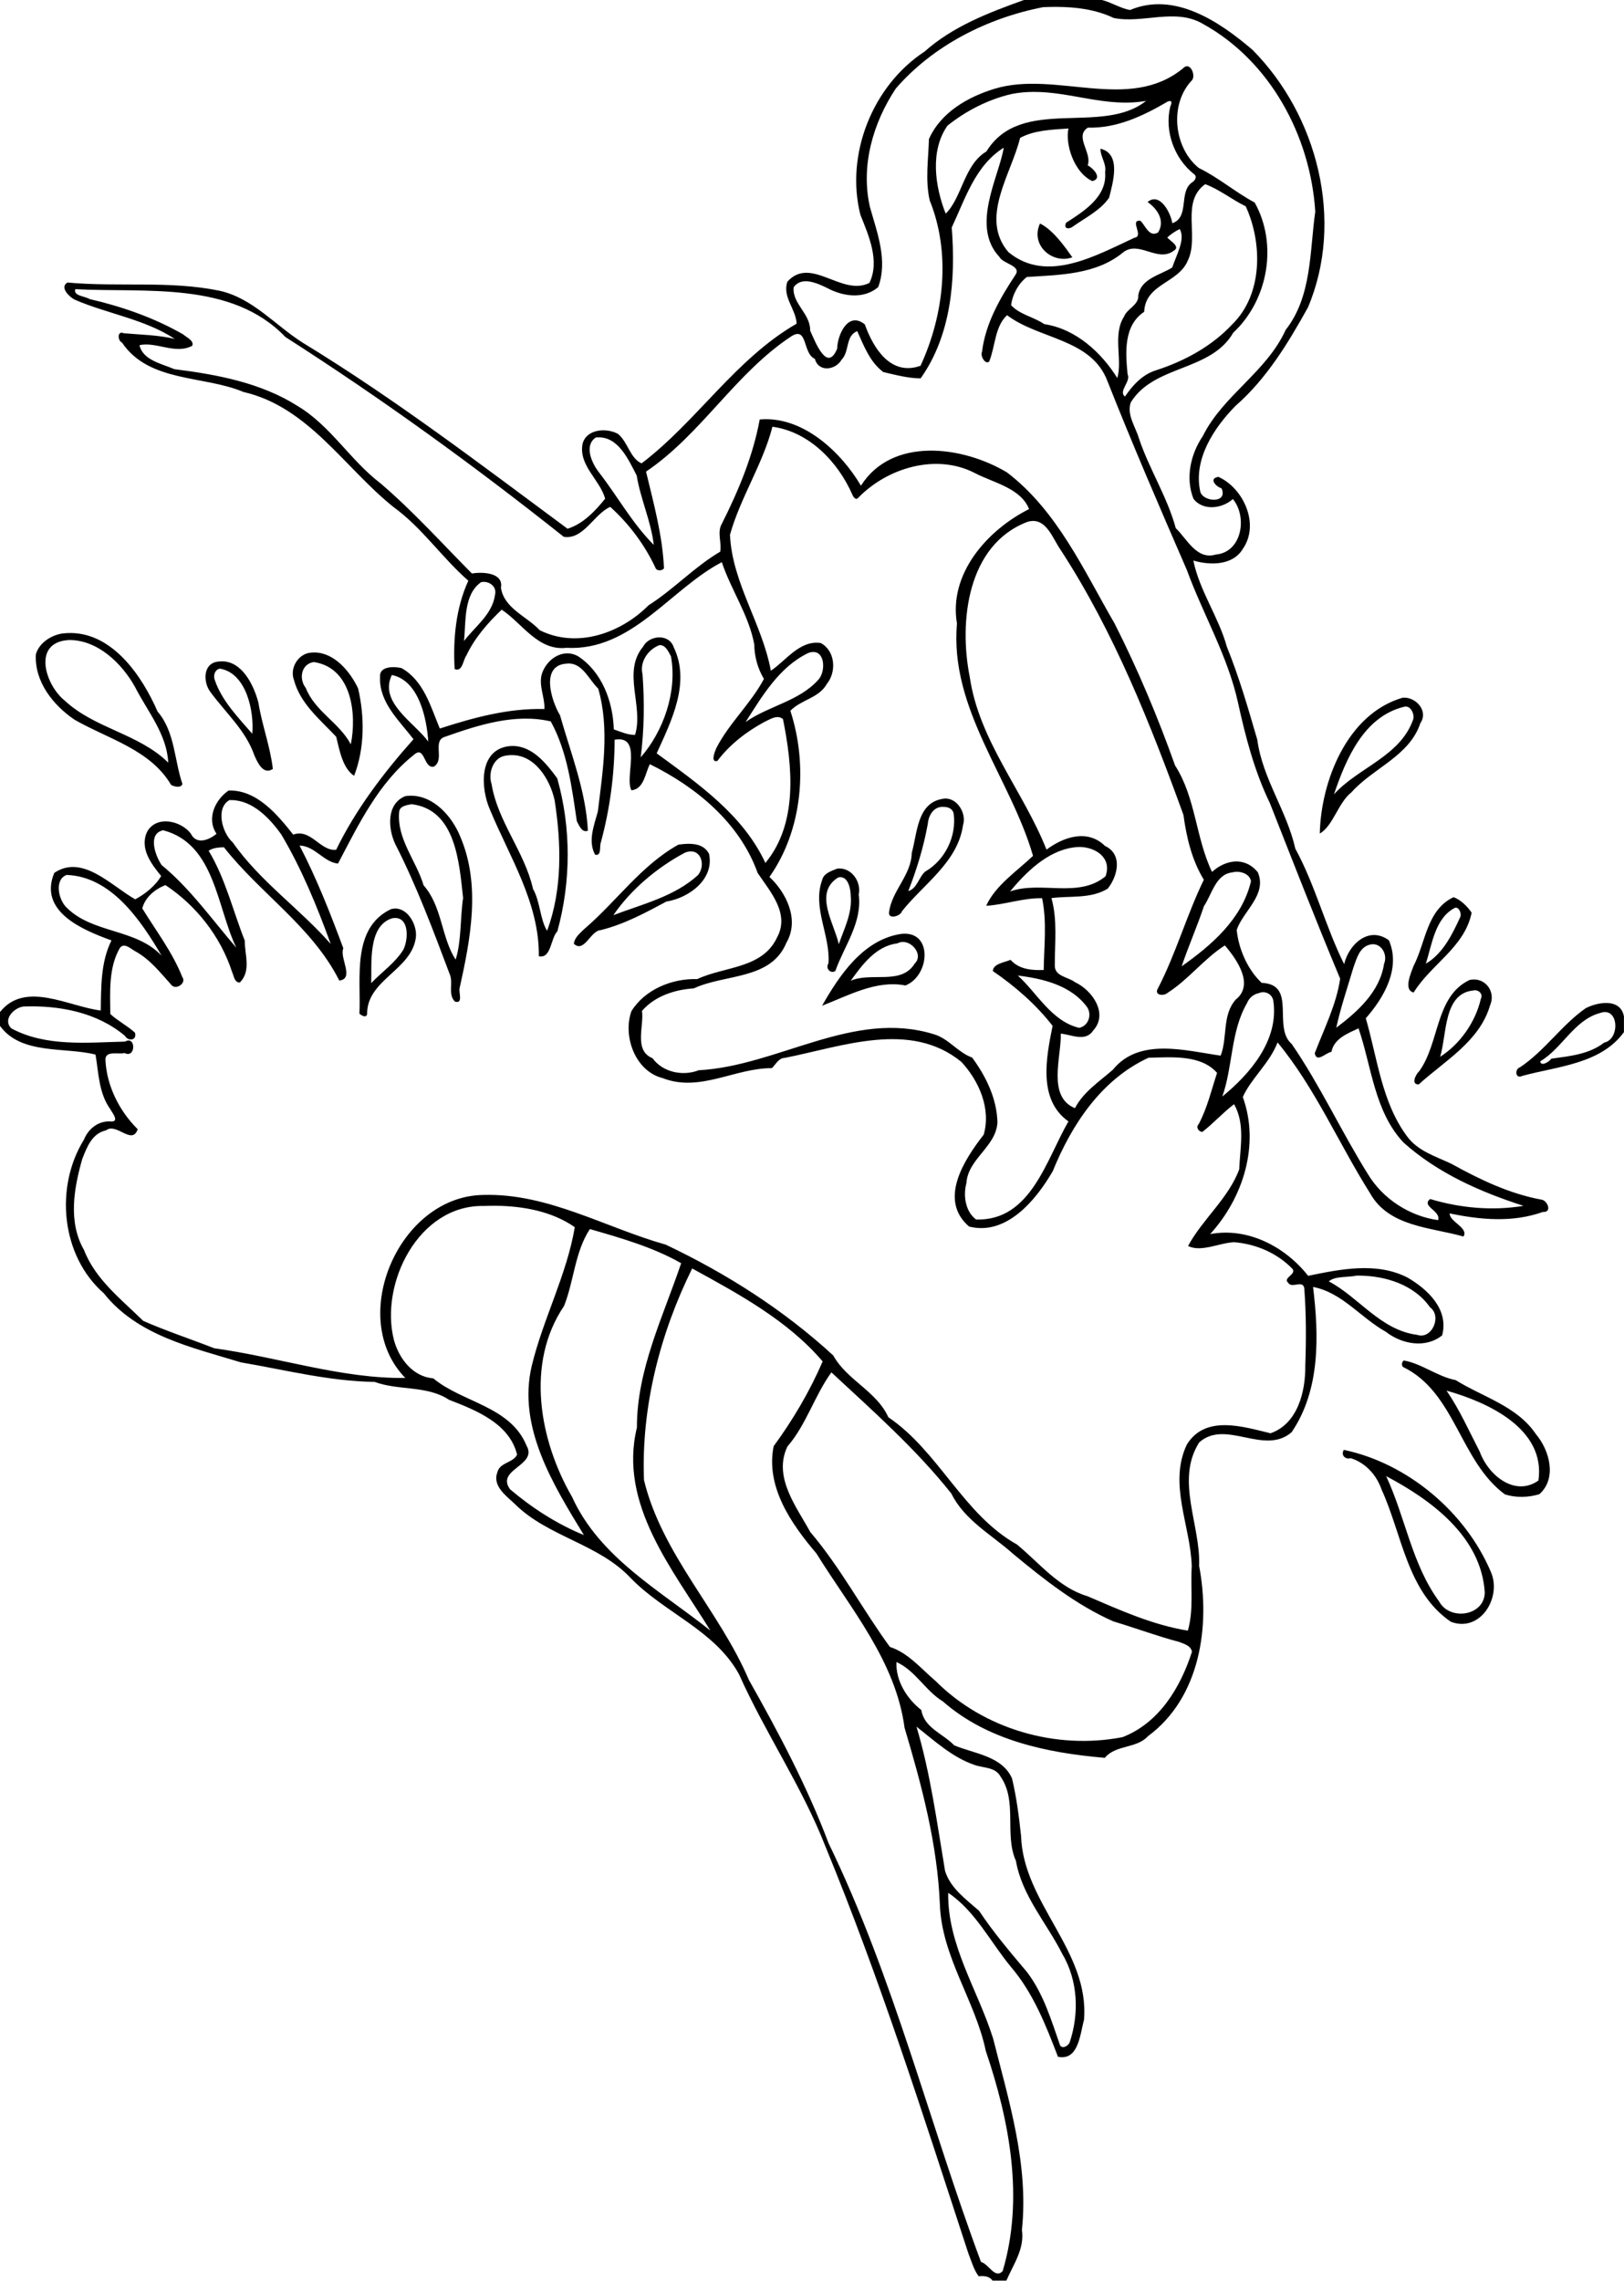
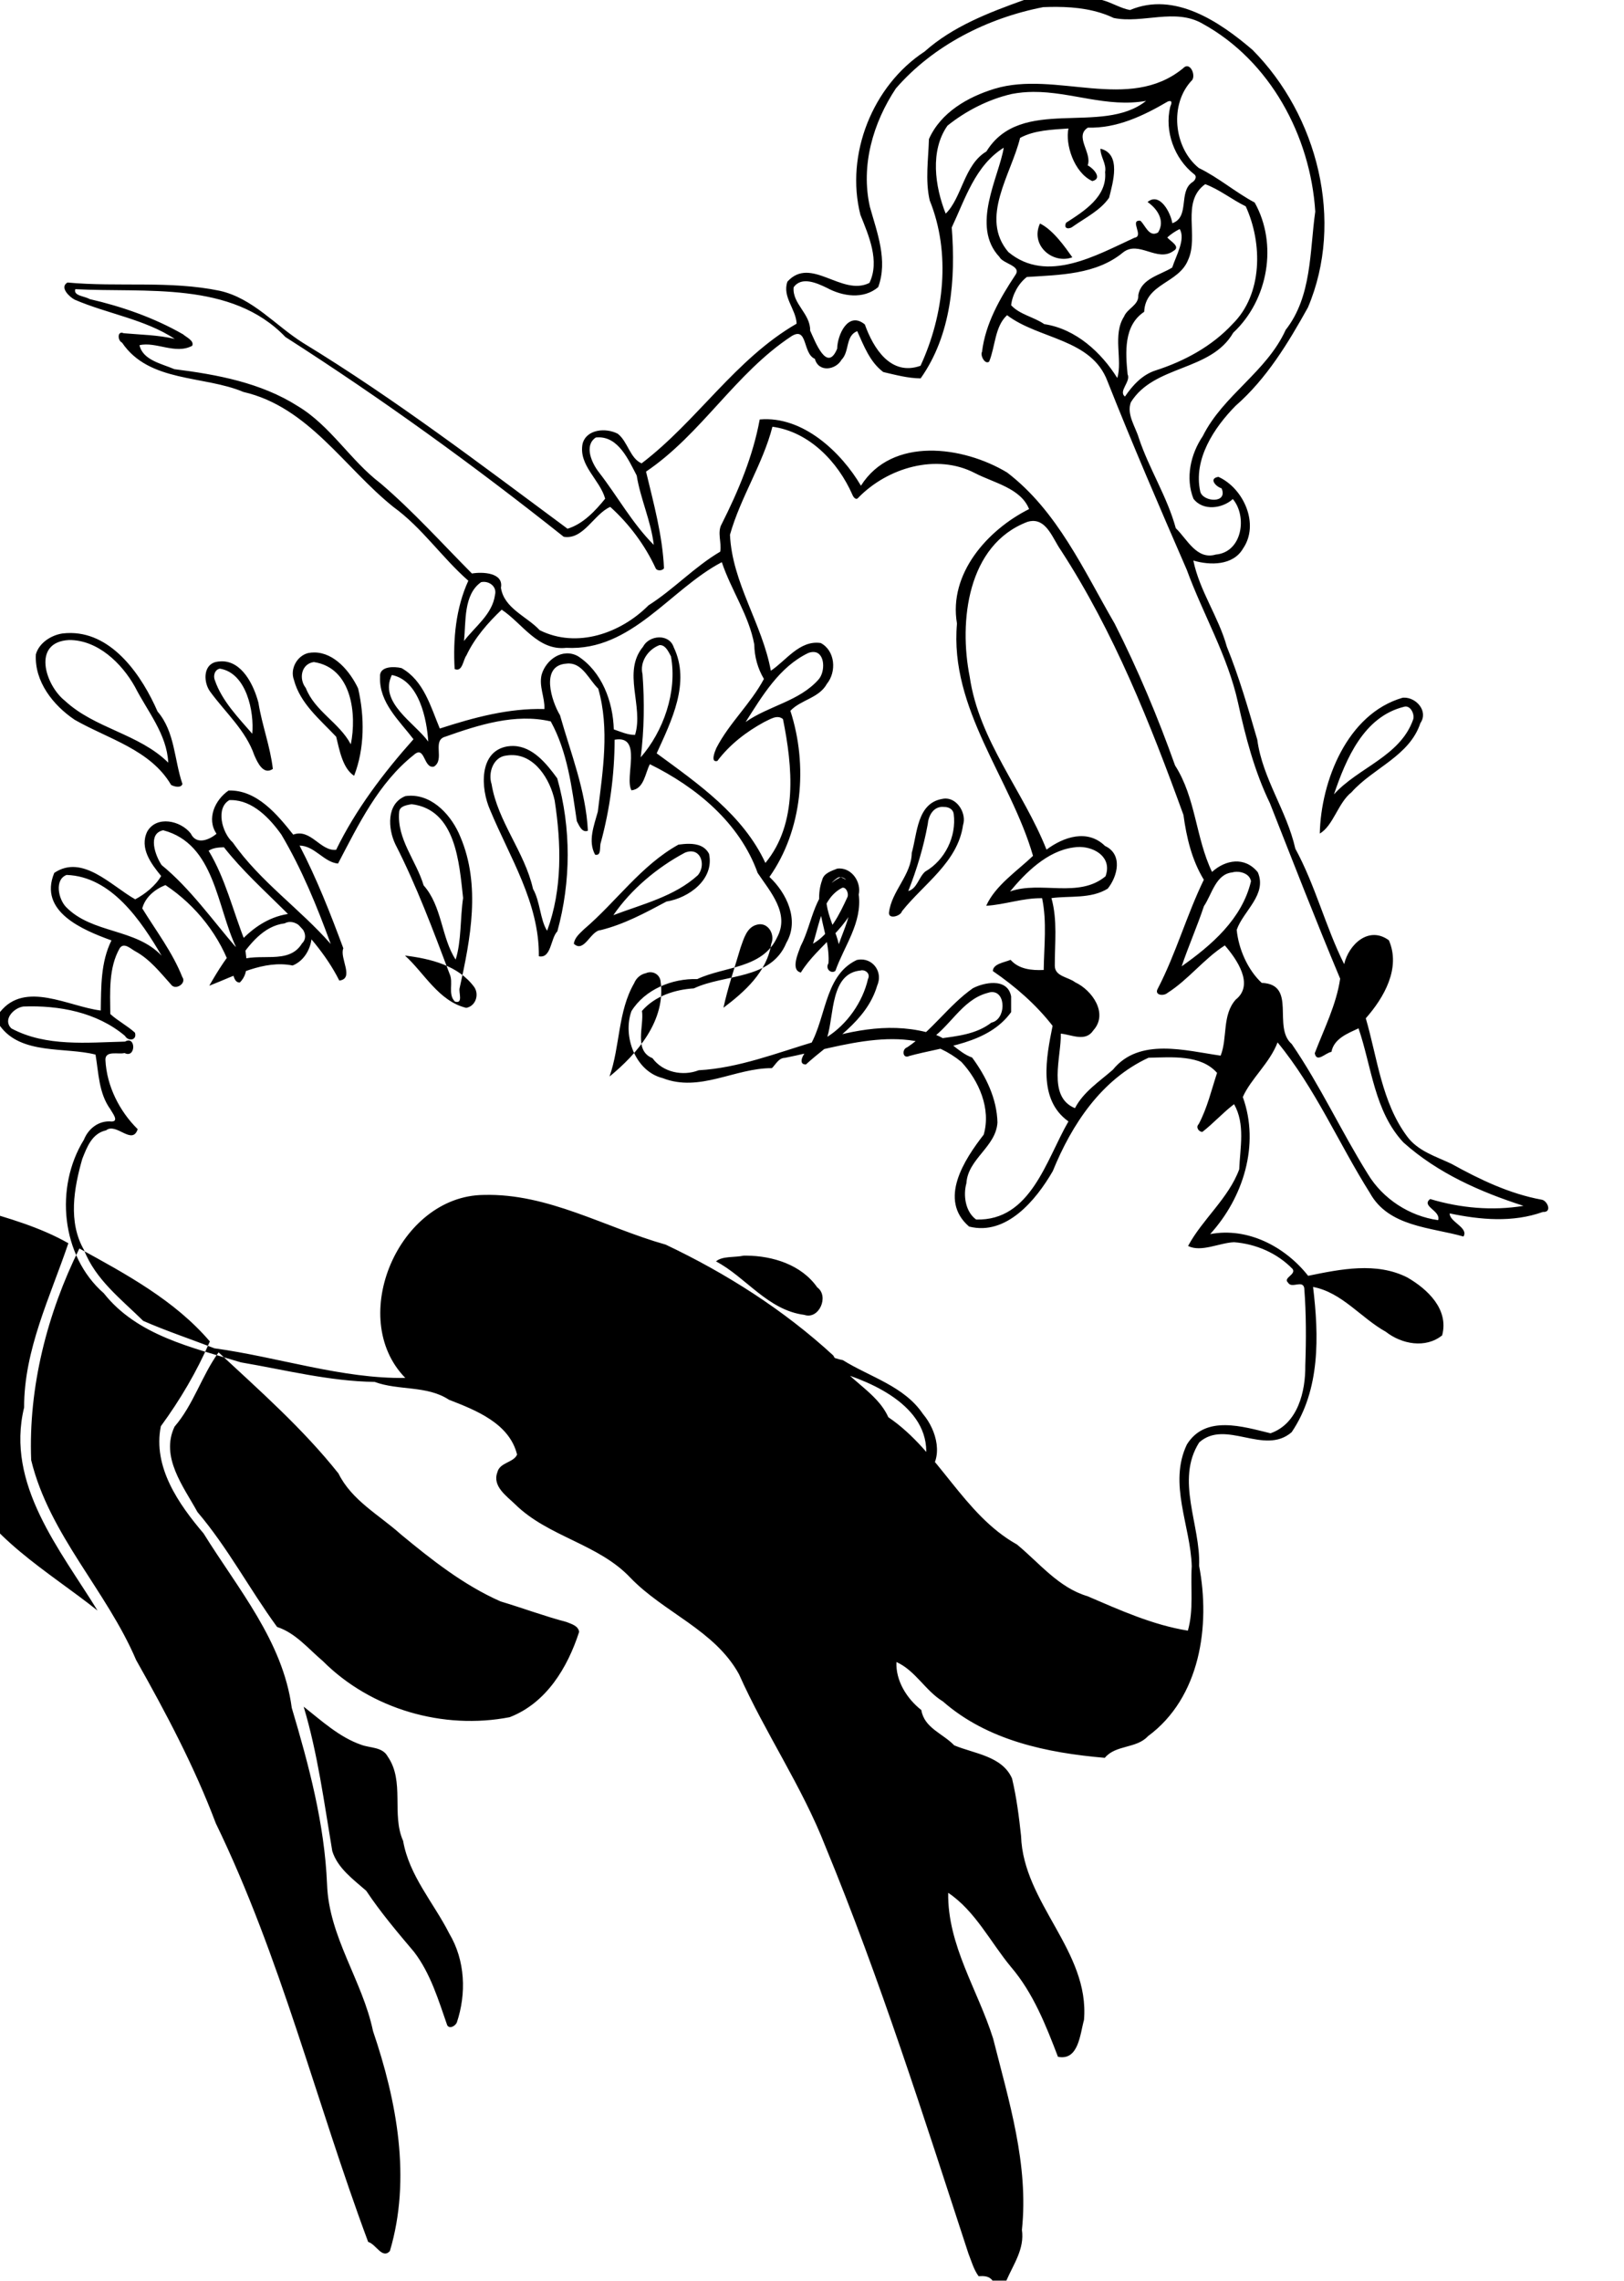
<svg xmlns="http://www.w3.org/2000/svg" id="svg2" height="1737pt" width="1237pt" version="1.1" viewBox="0 0 1237 1737">
-   <path id="path4" d="m974.88 0c-33.48 12.05-67.57 25.05-94.56 49.088-49.52 32.4-75.68 98.012-61.1 155.45 7.93 19.78 18.67 44.04 8.57 64.8-26.32 13.26-55.64-26.08-78.07-1.2-5.08 14.53 8.18 26.12 8.77 40-58.34 33.71-94.59 92.6-147.58 132.98-10.96-4.53-13.24-20.85-22.71-28.17-11.14-5.88-29.85-4.51-33.52 9.56-3.95 20.65 16.47 34.05 21.52 52.25-9.48 11.73-21.12 24.13-35.84 28.6-82.45-61.05-164.12-123.45-251.81-176.9-26.39-16.58-47.74-42.51-79.27-49.61-47.77-9.91-96.84-3.38-145.03-7.88-7.95 4.63 2.187 13.98 6.85 16.32 31.12 13.45 66.94 18.65 95.28 37.37-16.04-3.81-32.38-3.96-48.62-5.41-6.2-2.79-5.96 7-1.54 8.96 25.74 38.1 77.72 30.99 115.58 46.95 61.94 14.25 96.07 72.14 142.92 109.6 27.24 19.74 46.1 48.14 71.19 70.1-11.94 26.07-14.66 55.7-13.03 84.09 7.52 3.25 8.01-8.86 11.21-12.96 7.8-16.64 20.54-31.2 33.59-43.56 19.36 12.72 34.46 39.37 61.47 36.32 62.28 3.31 98.74-55.69 148.1-81.55 8.91 26.66 25.76 50.4 30.91 78.3 0.15 11.6 3.26 22.91 9.19 32.86-12.56 23.6-33.1 42.03-45.31 65.82-1.28 2.97-5.92 14.03 0.96 12.28 11.66-15.55 27.51-27.77 44.51-37.01 5.3-2.35 12.4-7.59 17.98-2.85 9.05 44.9 14.52 99.12-16.74 136.94-21.3-45.89-63.95-75.32-103.51-104.35 14.06-30.91 32.43-67.32 16.23-100.99-4.32-13.26-23.47-11.63-29.23-0.48-20.03 24.2 0.83 56.62-7.6 83.93-6.99 0.08-13.75-3.03-20.24-5.26-0.7-26.38-11.31-55.02-34.22-69.75-14.73-7.97-30.37 3.44-34.48 17.66-2.74 11.14 3.15 21.63 2.66 32.73-34.17-0.95-67.41 8.13-99.62 18.56-8.69-20.84-15.25-45.62-36.44-57.55-6.96-1.69-21.34-2.01-20.45 8.39-1.05 24.38 18.33 41.58 31.84 59.33-28.5 31.99-54.95 66.83-73.66 105.28-15.05 1.58-24.12-20.58-40.84-14.47-14.91-18.7-34.48-42.81-61.57-41.97-12.84 8.82-21.23 26.81-11.48 41.15-6.02 5.24-18.98 11.45-24.53-0.25-9.63-12.34-32.55-17.39-41.43-1.84-7.59 15.65 3.72 30.74 13.25 42.3-5.3 9.27-15.29 17.2-24.68 22.22-22.85-12.87-50.188-43.31-77.088-25.17-15.312 36.96 27.35 54.4 54.458 64.29-10.282 20.71-9.808 44.09-10.182 66.73-30.288-3.6-72.063-28.79-95.938 1.47v13.18c20.088 27.82 62.212 19.9 90.949 27.32 3.013 17.7 3.063 36.8 14.171 52.1 1.59 3.1 8.6 11.5 1.17 11.6-11.915-1.2-22.078 6.5-26.378 17.3-27.937 45.1-21.825 110.6 18.912 146.2 31.826 40.3 84.026 51.6 130.56 65.8 42.32 7.2 84.16 18 127.31 18.6 22.97 8.5 49.68 3.1 70.78 17 25.77 10 57.55 22.5 64.85 52.2-3.37 7.8-16.52 7.3-18.79 16.9-4.93 13.3 8.82 22.5 16.92 30.4 31.57 31.1 79.4 37.6 109.91 70.1 32.05 33.2 80.24 49.8 103.25 91.7 24.92 55.9 60 106.8 82.27 163.9 52.24 126.7 93.61 257.5 136.17 387.6 2.91 7.3 5.01 15.2 9.7 21.6 5.03-0.3 10.04-0.3 13.25 4.2h13.18c6.77-15.6 17.43-30.2 14.81-48.3 6.57-62.2-12.4-122.7-27.43-182.2-14.48-46.1-43.56-88.9-42.76-138.7 25.71 17.2 40.17 46.9 59.71 70.5 21.23 24.8 33.31 55.6 44.79 85.6 19.7 4 21-21.6 24.8-35.1 5.5-65.6-57.89-111-59.92-175.1-1.98-18.4-4.31-36.8-8.61-54.8-9.46-21.4-36.05-23.5-55.06-31.5-10.89-11.4-28.46-16.4-31.3-33.6-13.77-10.8-24.51-27.9-23.68-45.7 18.07 8.1 27.48 27.3 44.22 37.5 42.56 37.3 99.36 49 154.15 53.7 10.4-12.6 30.1-8.6 41.1-20.6 49.8-36.7 59.6-105.1 48.7-162.2 1.6-38.6-22.8-81.6 0.1-117.5 25.2-22.5 61.8 12.9 88-9.7 27.4-40.4 26-91.9 20.4-138.3 27.7 5.3 45.4 29.4 69.3 42.7 15.1 11.8 37.8 16.1 53.6 3.4 6.6-24.8-13.9-44-33.1-55.1-29.5-15-63.7-7.9-94.5-1.6-21.8-27.7-57.5-46.5-93.3-39.7 31.5-34.5 47.5-85.2 31.1-130.5 7.6-17.3 25.7-32.4 33.1-52.01 35.8 43.41 58.2 96.21 87.9 143.31 17.9 32.4 57.9 32.6 89.1 41.5 5.2-8.4-13.5-14-13.1-22 29.2 6.1 60 8.9 88.7-1.4 9.3 0.6 4.2-11.1-1.3-11.7-30.5-5.6-58.8-19.2-85.7-34.1-15-7.1-32.2-12.2-42.4-26.3-24.1-32.5-28.2-74.6-39.2-112.26 17.4-19.74 33.5-47.75 22-74.25-19-14.03-38.2 3.81-42.6 22.69-17.7-35.4-27.4-74.93-46.5-109.95-8.1-36.15-31.3-66.82-36.2-103.69-8.7-29.88-17.3-59.73-29-88.56-7.9-28.53-25.9-52.93-31.9-82.03 16.1 4.74 37.9 4.82 47.3-11.39 16.1-23.44 0.3-57.6-23.4-68.27-9.6 1.46-2.5 9.31 3 10.92 6.3 14.86-17.8 13.09-20.3 3.09-6.8-30.76 13.1-60.81 33.6-81.62 29.5-25.78 50.1-59.82 68.9-93.64 34.9-82.24 9.3-182.83-52.8-245.3-31.2-26.69-74.1-55.827-116.6-37.889-9.1-1.65-17.6-7.226-26.7-9.551h-74.32zm31.22 6.555c18.7 0.112 37.4 2.506 54.3 10.57 27.7 5.587 58.4-9.738 84.6 5.437 64.3 35.288 102.7 106.89 107.3 178.85-5.4 37.89-3.1 80.75-28.2 112.69-18.2 40.09-59.4 62-78.9 101.08-11.6 17.15-16.7 39.88-8.9 59.61 9.1 12.07 27.8 9.31 37.5 0.31 13.9 16.39 9.1 50.58-16.2 52.84-18.3 5.42-27.4-14.9-38.1-25.08-8.2-30.07-25.4-56.4-35.2-85.85-3.2-10.8-11.8-22.43-7.6-34.02 22.3-35.91 76.1-29.14 97.5-66.23 33.5-31.32 42.5-84.57 20.4-123.94-18.4-9.81-34.4-23.77-53.2-32.89-24.1-19.49-28.2-61.33-6.2-83.83 3.4-5.338-2.5-18.038-8.9-10.963-51.6 42.153-121 1.725-179.3 19.363-25.38 7.725-51.29 22.49-62.53 47.9-0.55 19.41-3.67 39.11 0.73 58.39 20.3 50.16 13.71 108.77-8.74 157.43-28.32 10.15-44.92-16.63-53.02-39.33-15.9-13.12-26.15 9.93-26.35 23.08-9.73 23.5-21.04-7.19-25.74-17.23 0.46-16.03-17.25-25.64-15.69-41.24 7.53-10.71 22.2-3.98 31.54 0.5 15.09 8.21 34.9 11.24 48.95-0.65 9.38-25.48-1.06-51.87-7.93-76.51-8.83-39.25 3.04-79.95 24.75-112.63 35.58-41.047 87.34-67.109 140.31-77.409 4.26-0.176 8.52-0.272 12.82-0.246zm-22.29 80.939c36.29-0.224 69.89 15.146 107.39 8.557-42 33.539-119.01-5.413-152.01 48.139-21.38 12.71-23.18 44.04-38.78 59.21-10.27-25.95-15.07-59.95 1.73-83.8 17.67-14.14 39-25.05 61.16-30.137 6.96-1.35 13.78-1.927 20.51-1.969zm130.19 8.715c1.7 0.094 1.8 1.903 0.2 5.431-5.6 23.25 3.9 49.37 22.6 64.11 3.4 2.29 1 6.3-1.8 7.89-13.1 9.1-2 32.95-18.8 38.89-1.6-10.2-12-29.89-23.6-20.19 9.2 6.25 17.1 17.86 10 29.01-8.6 4.89-12-6.75-16.8-11.19-10.9-1.15 3.8 14.81-5.6 16.16-36.3 16.68-83.54 44.13-120.14 13.62-27.62-32.46 2.75-73.89 11.19-108.64 13.54-7.42 30.65-7.87 46.05-8.96-3.2 14.56 5 41.81 22.7 50.07 10.2-2.37 0.8-12.45-4.4-14.96 4.5-11.93-13-27.59 0.2-35.95 27.5 0.86 52.9-11.26 76-24.812 0.9-0.35 1.7-0.51 2.2-0.479zm-158.31 44.401c-4.5 27.74-31.74 74.62-4.08 104.04 3.2 6.48 21.34 8.35 15.2 17.06-14.7 22.22-28.57 46.35-31.8 73.25-1.92 3.28 2.73 12.46 6.78 9.33 5.92-14.33 5.31-33.53 17.07-44.22 30.43 23.12 80.44 22.22 95.64 62.96 23.9 60.37 49.6 119.96 75.5 179.51 15.5 42.45 38.9 81.77 48.7 126.22 7.2 32.83 15.7 65.5 30.4 95.86 22 55.82 43.7 111.73 66.9 167.1-3.6 24.69-15.3 47.74-24.2 70.98 1.9 9.6 10.3-0.5 15.9-1.3 2.4-12.69 15.6-17.61 25.8-22.41 12.5 36.51 15 78.91 42.7 108.61 32.7 29.3 73.1 47.1 114.4 60.4-29.8 4.9-60.2 2.1-88.9-6.5-9 6.9 10.4 11.1 7.6 20.1-27.2-3.7-52.8-20.3-67-44-25.3-40.5-45.3-84.2-72.4-123.69-18.7-15.97 5.4-56.85-28.6-58.19-13.3-12.41-22-32.16-23.8-50.47 6.2-18.05 29.2-33.5 20.1-54.82-12.4-15.3-30.8-11.94-43.6-0.34-15.6-32.41-15.4-70.54-35.2-101.37-16.4-46.1-35.4-91.3-57.5-135-29.5-50.81-54.5-107.24-102.4-143.88-42.09-25.33-109.56-34.33-139.18 12.57-18.41-31.36-55.01-66.75-96.38-63.06-6.39 34.8-20.15 67.66-36.04 99.24-4.82 8.19 0.04 17.95-1.56 26.61-24.59 14.47-44.17 35.79-68.23 51.06-26.42 26.6-68.21 41.42-103.65 23.7-12.32-13.28-33.79-20.57-36.91-40.37 2.77-14.6-17.75-15.3-27.61-13.6-28.68-28.88-56-59.33-87.02-85.83-28.72-21.82-47.58-54.85-78.89-73.59-35.04-22.27-76.91-30.02-117.37-35.11-12.15-5.23-30.04-8.56-33.25-22.82 15.59-3.72 34.24 9.15 50.2 0.55 2.15-4.78-5.55-8.09-8.79-10.95-27.68-15.84-58.09-26.42-88.919-33.52-4.425-2.82-15.739-2.98-13.602-9.43 67.001 3.6 148.69-8.14 200.06 45.56 91.95 58.84 179.36 122.16 264.99 190.19 18.73 3.13 28.85-21.77 44.29-28.47 17.82 16.03 33.02 36.32 43.18 58.33 1.27 3.01 6.73 2.46 7.98 0.05-1.41-31.3-9.84-61.64-17.09-91.96 52.88-35.76 85.03-93.8 138.7-129.06 15.41-9.3 10.26 16.72 22.04 21.69 3.55 13.14 19.83 10.72 25.43 0.83 7.77-7.81 3.47-22.67 14.9-27.2 6.35 14.01 12.15 29.55 24.85 38.95 11.7 2.7 23.43 5.92 35.53 6.02 29.34-41.42 33.46-94.55 29.6-143.65 12.78-27.02 22.3-59.02 49.53-75.96zm92.11 0.95c-0.2 7.66 5.9 14.26 4.4 22.29 2.1 23.45-20.1 37.21-37.2 48.24-2.9 6.74 4.1 5.93 6.7 3.45 11.8-8.29 26.1-15.32 34.3-27.29 3.6-14.43 11.9-41.77-8.2-46.69zm99.7 33.78c13.4 4.91 25.5 14.71 38.6 21.1 16.1 35.14 16.2 83.76-12.6 112.07-19.6 21.19-45.9 35.37-73.3 44.18-12.7 4.11-21.8 14.12-29.1 24.85-6.6-5.19 5.9-14.24 2.5-21.22-2-20.81-3.9-46.36 15.8-59.47 1.2-27.14 32.8-26.87 41.8-49.35 10.6-22.89-7.1-55.3 16.3-72.16zm-157.3 37.44c-9.56 20.88 12.2 39.02 30.8 32.18-7.1-10.03-18.3-26.05-30.8-32.18zm133 5.26c5.8 9.61-3.3 25.01-7.1 36.66-11.6 7.29-29.6 10.41-32.3 26.31 0.6 9.58-10.4 12.44-13.6 20.42-11.1 17.32-1.2 41.27-6.4 58.48-15-24.17-39.4-46.84-69.56-51.34-9.9-6.85-23.28-9.03-31.5-17.97 1.02-9.84 7.01-20.89 14.96-26.9 31.3-2.03 66-2.23 91.5-23.31 15.1-12.04 32.8 9.9 48.3-1.64 6.9-3.96-3.3-9.16-6.1-12.68 3.5-3.21 7.5-5.86 11.8-8.03zm-387.75 188.22c35.04 4.8 62.43 33.47 76.11 64.67 0.89 2.3 3.47 5.84 5.78 2.77 27.85-28.53 74.39-42.3 110.96-23.27 17.85 9.26 43.54 14.25 51.52 34.22-39.53 19.81-76.81 61.46-68.66 109-7.21 81.41 51.2 147.47 72.4 221.14-14.92 14.31-35.93 28.17-44.57 47.53 17.92-1.08 35.11-7.56 53.22-7.21 4.72 22.53 1.83 45.55 1.54 68.32-11.43 0.51-23.64-0.63-31.55-9.65-5.7 2.43-16.75 3.76-16.88 10.69 21.23 14.53 41.04 31.77 56.88 52.13-5.95 29.8-14.29 70.2 15.1 91-21.2 36.6-35.84 94.9-87.91 93.4-10.13-7.3-12.51-22.8-9.24-34.6 1.44-23.3 28.17-34.5 29.55-57.8-0.55-22.7-10.91-43.9-24.11-61.8-13.68-4.9-22.4-18.11-36.44-22.19-76.77-23.77-148.16 30.19-223.9 34.29-15.09 5.9-34.16 2-44.01-11.5-18.04-7.3-7.85-30.75-9.99-44.99 12.16-14.12 31.23-20.3 49.4-21.46 29.39-13.86 73.39-7.77 88.07-43.39 12.74-21.9 0.06-47.54-16.1-62.71 31.49-44.61 36.79-106.23 19.93-158.16 9.98-10.59 27.31-12.05 34.74-25.65 9.45-11.59 7.94-31.55-5.8-38.86-20.1-3.04-33.25 16.96-47.55 26.37-8.19-44.74-36.84-83.6-38.91-129.46 10-35.55 31.36-67.44 40.42-102.83zm-166.23 10.1c19.6-0.67 29.17 21.31 37 36.34 3.63 22.46 13.62 43.34 16.25 66.04-20.45-20.43-34.48-46.24-52.13-68.99-6.9-8.77-14.55-25.57-3.05-33.25 0.65-0.07 1.29-0.11 1.93-0.14zm413.86 79.61c14.03-0.5 19.62 17.43 26.92 27.75 50.7 77.97 85.2 165.06 116.8 252.12 2.9 21.44 8 43.04 19.4 61.69-16.4 33.76-26.5 70.22-43.8 103.59-3.7 6.29 5.3 7.52 9.1 4.22 20-12.68 34.8-32.56 54.7-45.29 11.1 12.84 28.4 37.29 10.4 51.56-13.2 14.73-7.7 36.49-14.4 53.39-33.6-4.8-77.6-17.51-102.6 13.4-12.8 11.2-28.1 21.1-36.1 36.6-26.74-10.9-12.8-49.2-13.5-70.96 10.4 1 23.6 8.23 31-3.13 14.5-16.07-1.2-38.3-17.4-45.79-6.3-5.01-19.4-5.43-19.3-15.77-0.1-21.49 2.7-43.25-3.2-64.34 17.5-2.35 37.5 0.95 53.6-9.02 9.5-11.85 14.5-32.65-2.6-40.64-16.7-16.4-39.5-8.56-55.7 3.51-22.17-55.93-64.26-103.64-73.12-164.6-10.4-52.27-2.48-125.71 55.16-147.51 1.64-0.48 3.18-0.73 4.64-0.78zm-522.25 57.99c6.35 0.11 12.28 5.26 10.48 12.35-2.52 18.58-18.89 30-29.5 43.93 1.87-18.35-0.61-44.29 16.29-56.02 0.9-0.19 1.82-0.28 2.73-0.26zm-393.1 48.68c-2.672-0.03-5.4 0.1-8.183 0.43-10.85 1.59-22.326 8.97-25.401 19.87-1.45 25.92 16.426 48.48 36.901 62.28 31.799 18.25 72.209 28.46 91.859 62.03 3.01 1.77 9.68 3.2 10.78-0.94-7.87-22.97-7.06-49.61-23.66-68.92-14.7-33.67-42.22-74.17-82.296-74.75zm-2.021 6.68c27.2-0.18 50.197 22 62.827 44.63 11.87 23.31 30.36 44.98 31.66 72.1-27.98-27.61-69.862-32.35-98.487-59-18.625-14.79-31.613-55.83 4-57.73zm563.22 4.86c5.08 0.37 7.79 6.77 9.93 10.72 6.13 33.88-7.3 71.46-28.83 96.11 3.35-26.25 3.68-52.76 1.73-79.15-2.9-11.72 5.3-23.61 16.12-27.67 0.36-0.03 0.71-0.04 1.05-0.01zm146.01 6.54c10.72 0.62 11 18.82 4.45 26.14-18.32 20.8-47.41 24.99-69.46 40.52 15.88-24.83 32.14-52.59 59.77-65.77 1.97-0.71 3.71-0.98 5.24-0.89zm-475.47 0.44c-1.96-0.02-3.97 0.15-6.02 0.54-10.61 2.64-17.51 15.08-13.59 25.55 5.94 22.66 24.97 37.84 40.23 54.14 3.1 12.58 6.17 30.16 17.07 37.16 10.08-25.89 10.1-56.13 3.8-83.2-7.6-16.01-22.51-34.01-41.49-34.19zm-88.43 8.43c-2.02 0.02-4.12 0.28-6.32 0.82-11.65 3.6-10.79 19.78-4.57 28.12 14.38 19.73 33.87 36.81 42.01 60.51 3.04 6.92 8.56 19.17 17.63 13-2.42-21.22-10.35-41.79-13.74-63.09-4.45-16.87-15.55-39.56-35.01-39.36zm87.76 0.69c36.46 5.46 40.97 50 35.21 78.33-11.02-20.77-34.18-31.4-42.86-53.66-6.82-8.59-4.44-22.91 7.65-24.67zm243.19 1.37c13.03 0.37 19.1 15.83 27.61 23.94 10.95 38.26 4.32 78.45-0.4 117.16-3.55 13.03-9.66 27.97-2.58 40.95 6.4 1.35 3.96-7.5 5.44-11.59 8.65-31.87 13.05-64.88 13.15-97.87 27.2-4.79 9.05 35.86 16.03 48.17 12.09-1.35 12.93-16.21 17.52-24.88 44.23 21.78 85.56 55.86 102.62 103.53 11.9 17.79 30.82 38.54 18.53 61.34-13.96 29.94-50.03 27.49-76.05 39.72-23.83-0.76-49.8 9.79-62.66 30.52-8.51 23.85 3.68 57.26 29.79 63.76 35.34 13.8 68.75-9.7 103.94-9.5 3.76-3.6 6.38-9.7 12.38-9.8 54.54-10.74 119.33-35.94 168 3.8 16.77 18 28.44 44.6 21.31 69.3-18.44 23.7-43.54 62-13.93 87.5 35.49 9 63.8-25.2 79.71-52.8 18.1-44.5 46.3-87.2 91.1-107.9 22.5-0.5 49.8-3.1 65.3 14.4-5.4 16.4-9.3 33.4-17.5 48.8-3 2.9 0 7.3 3.5 7.4 10.6-8.2 19.5-18.3 30.2-26.4 10.8 19.1 5.7 41.3 4.9 62-10.2 27.7-35.1 47.6-48.7 73 12.5 6.2 29.4-2.9 43.7-3.6 20.9 1.6 41.3 10.4 55.9 25.6 3.3 5.4-9.5 8.3-4.4 12.9 3.4 6 13.7-2.9 15.4 5 1.9 24.5 1.9 49.3 1 73.9 0.3 24.4-7 55.4-33.1 64.5-26.2-6.3-61.9-17.8-79.6 10.6-17.9 37.3 3.5 77.5 4.6 116-1.3 20.3 2 41.4-3.7 61.3-33.5-5.4-64.6-19.5-95.6-32.8-27.4-8.1-45.8-31.6-67.1-49.2-51.32-28.7-74.25-88.5-122.5-121.2-11.34-25-39.2-35-52.46-58.8-47.06-43.3-101.75-78.1-159.54-105.5-57.52-16.2-111.96-49-173.27-47.3-80.69 0.7-130.62 116.9-74.65 174.2-59.8 1-121.35-19.9-181.79-28.2-22.53-8.8-45.56-16.4-67.73-26.1-20.77-20.5-45.497-39.3-56.372-67.5-15.3-26.5-9.638-58.8-1.65-86.7 4.487-11.3 9.237-24.3 22.692-27.2 9.61-7.8 24.87 14.8 30.07-1.1-17.34-17.1-29.48-41-30.71-65.8-0.428-9.55 12.58-5.1 18.18-6.7 10.92 5.5 11.02-16.95 0.47-10.88-35.915 0.84-75.215 5.13-108.14-12.51-8.675-8.2 2.112-19.65 11.35-20.89 33.975-1.27 69.9 5.38 96.66 27.88 3.59 5.95 11.78 4.01 9.58-2.98-7.26-6.63-16.19-11.14-23.46-17.74-0.18-20.88-1.77-43.88 8.96-62.68 4.17-6.13 10.81 0.96 15.16 3.12 13.71 7.6 23.36 19.99 33.66 31.42 4.13 6.04 15.13-1.1 10.78-7.05-9.35-23.6-24.93-43.93-38.14-65.39 2.87-10.75 12.04-18.22 22.05-22.19 29.4 19.48 52.51 48.94 63.45 82.67 1.8 3.71 2.01 10.08 7.37 10.1 11.09-10.97 4.57-26.62 4.73-39.89-11.34-28.54-18.41-59.08-34.4-85.55 4.21-2.86 9.61-3.18 14.56-3.32 34.69 44.17 84.09 75.74 109.85 126.91 14.79-1.84-0.07-21.66 3.84-30.71-12.31-33.18-25.41-66.58-41.69-97.81 14.4 0.2 23.24 15.94 36.64 17.11 19.49-37.14 38.49-76.68 72.08-103.37 10.91-9.87 9.14 13.35 19.21 11.09 10.77-6.64-2.14-24.95 10.83-28.5 31.85-11.26 66.71-22.43 100.41-14.55 15.96 29.01 20.03 62.7 24.83 94.97 2.12 3.95 4.83 11.33 10.53 9.1-1.84-37.98-16.48-74.31-26.55-109.98-7.74-12.69-19.35-47.34 6.1-49.09 0.93-0.12 1.83-0.16 2.7-0.14zm-332.65 4.91c25.54 4.13 32.78 41.34 30.85 61.98-12.81-14.84-28.71-30.96-35.54-50.74-1.9-4.27-0.27-10.31 4.69-11.24zm163.77 6.05c26.14 5.27 33.35 42.58 34.65 63.39-13.04-17.98-47.38-37.32-34.65-63.39zm963.39 21.58c-0.3 0.01-0.7 0.04-1.1 0.09-52.9 15.38-77.7 79.66-78.8 129.26 12.8-7.3 17.4-29.27 30.2-39.28 20.7-23.27 55.1-34.31 65.6-65.86 7.8-11.36-4-24.62-15.9-24.21zm1.9 8.43c5.3-0.05 8.8 8.19 7 12.66-12.4 34.9-52.4 45.5-75.3 70.97 11.5-33.85 28.4-73.91 66.6-83.34 0.6-0.19 1.1-0.29 1.7-0.29zm-849.34 37.58c-1.89-0.06-3.84 0.06-5.84 0.36-27.57 4.59-25.57 40.23-16.65 60.4 18.75 45.25 47.04 88.64 46.48 139.44 11.95 2.41 11.07-17.09 17.64-23.76 12.99-47.23 13.27-98.34-0.12-145.65-10.07-13.83-23.25-30.25-41.51-30.79zm-2.39 8.68c22.52-0.54 37.07 23.01 41.44 43.16 6.35 41.08 7.43 84.65-7.18 124.08-6.67-10.36-6.52-27.7-13.44-39.9-7.93-35.22-33.58-63.94-39.42-99.67-3.56-10.75 1.54-25.91 13.99-27.24 1.57-0.26 3.11-0.4 4.61-0.43zm-96.21 38.67c-1.49 0.03-3 0.15-4.52 0.38-18.15 7.25-16.58 30.88-9.58 45.68 20.3 39.72 35.95 81.72 51.67 123.42 4.01 8.36-1.97 19.22 5.07 26.46 8.26 2.66 3.4-9 4.52-12.77 10.43-47.06 20.3-98.04 0.7-144.07-7.84-19.42-25.55-39.58-47.86-39.1zm510.13 2.67c-1.19-0.02-2.4 0.1-3.64 0.39-23.86 4.28-23.5 32.68-28.84 51.32-0.32 21.27-19.26 36.21-21.68 56.93-0.5 6.75 11.26 3.2 12.35-1.32 20.71-26.14 53.14-46.64 58.17-82.11 3.41-10.69-4.94-24.94-16.36-25.21zm-680.21 1.48c20.26 0.24 36.48 17.3 47.55 32.89 19.42 32.79 33.98 68.36 46.97 104.11-28.94-33.16-67.39-59.62-93.19-96.58-10.48-9.37-16.49-32.93-3.3-40.4 0.66-0.02 1.32-0.03 1.97-0.02zm171.46 3.9c42.31 5.04 45.37 55.84 49.1 89.28-2.86 19.08-1.51 41.15-7.1 58.65-13.68-20.79-12.79-50.74-30.49-70.64-7.04-23.63-25.58-43.98-23.31-69.85 0.43-5.77 7.31-6.54 11.8-7.44zm505.37 2.55c0.59 0 1.19 0.03 1.82 0.1 4.22-0.06 8.47 2.15 9.04 6.71 2.77 21.29-8.35 44.04-27.1 54.76-6.1 5.15-7.82 16.37-16.17 18.59 8.04-20.43 14.56-41.79 18.52-63.59 0.66-7.94 5.12-16.48 13.89-16.57zm-741.81 22.28c49.34 12.98 50.87 72.97 69.61 111.81-22.27-25.73-44.17-56.72-71.11-78.67-6.06-8.91-13.67-30.06 1.5-33.14zm500.8 12.9c-3.46-0.03-6.98 0.34-10.23 0.77-35.75 19.9-59.22 54.43-89.97 80.61-3.91 3.83-8.99 7.98-9.6 13.79 9.83 9.15 15.85-12.45 25.45-12.99 22.44-5.54 42.56-16.47 62.7-27.22 21.31-3.4 45.74-21.11 40.56-45.39-3.88-7.51-11.28-9.5-18.91-9.57zm372.1 3c15 0.28 30.7 10.52 24.3 27.91-25.5 21.3-61.76 4.1-90.89 14.44 14.5-17.57 35.28-38.52 60.29-41.86 2.1-0.37 4.2-0.53 6.3-0.49zm-369.89 4.21c10.04 0.48 12.95 14.37 6.09 22.64-22.31 20.33-52.92 27.59-80.5 38.08 16.71-24.47 41.94-45.58 68.11-59.48 2.34-0.96 4.44-1.33 6.3-1.24zm141.15 16.27c-0.8-0.01-1.61 0.03-2.44 0.14-5.47 2.26-12.76 4.25-14.32 10.85-9.61 26.34 8.01 52.76 5.99 79.32-3.33 5.22 2.67 10.4 6.62 7.14 8.41-23.76 25.66-45.77 22.23-72.62 2.5-11.71-6.13-24.65-18.08-24.83zm377.64 3.14c6.1-0.16 12.9 2.81 13.9 9.05-8.5 35.96-37.9 61.11-66 80.94 6.5-19.26 14.8-38 21.2-57.26 7.6-11.18 11.2-30.43 26.9-32.12 1.3-0.37 2.6-0.57 4-0.61zm-1113.8 3.01c42.698 1.43 70.948 43.62 90.478 76.88-24.7-26.21-66.102-20.81-90.99-46.35-7.462-7.76-11.088-26.14 0.512-30.53zm737.12 2.14c7.32 0.33 9.43 11.55 9.48 17.71 1.56 16.38-6.15 31.1-11.36 46.07-4.32-19.92-24.24-48.88-0.56-63.52 0.87-0.21 1.68-0.3 2.44-0.26zm583.47 19.02c-25.7 12.18-26.4 42.98-38.1 65.48-2.1 5.91-10.1 23 0.1 25.29 16.4-26.77 48.6-43.11 55.2-75.99-4.2-6.26-10.5-12.26-17.2-14.78zm2.1 9.99c3.4-0.06 5.6 5.91 4.3 8.84-7.6 16.64-16.7 35.11-32.8 44.49 5.9-18.38 8.7-43.49 27.8-53.24 0.3-0.06 0.5-0.09 0.7-0.09zm-1009.9 0.83c-1.28 0.02-2.61 0.21-3.97 0.6-37.75 18.02-28.37 66.51-30 99.46 1.8 1.72 6.38 4.44 7.32 0.59-0.44-33 42.66-41.94 46.46-73.41 1.23-11.47-7.41-27.42-19.81-27.24zm-0.15 9.01c13.72-0.24 12.74 20.63 8.1 29.96-7.44 12.5-21.62 22.24-30.7 32.1 0.67-18.2-3.4-54.2 19.66-61.72 1.05-0.22 2.03-0.32 2.94-0.34zm485 14.95c-1.34 0.02-2.75 0.14-4.24 0.38-35.4 6.03-57.65 39.37-74.06 68.17 25.11-9.69 51.8-24.72 79.36-19.27 22.72-8.99 26.19-49.76-1.06-49.28zm-1.16 7.84c9.69 0.14 19.03 12.96 11.12 20.45-12.65 21.06-41.56 7.87-61.03 16.53 11.13-15.48 24.15-33.17 44.59-35.65 1.71-0.95 3.52-1.36 5.32-1.33zm447.32 2.17c8.8-0.05 14.1 10.63 10.6 18.63-4 26.75-25.5 45.81-45.5 60.87 4.2-19.4 10.7-38.24 16.3-57.25 3-8.24 5.8-19.6 15.8-21.87 1-0.25 1.9-0.37 2.8-0.38zm-338.14 29.83c24.05 2.91 50.94 9.39 66.04 30.1 4.8 7.22 1.2 18.1-7.7 19.67-26.3-6.29-40.36-33.71-58.34-49.77zm434.14 3.73c-1.3 0.02-2.6 0.17-4 0.48-32.9 15.67-28.3 59.97-48 86.95-3.1 2.7-8.2 12.7-0.4 12.5 24.8-22.6 57.8-40.8 67.9-75.16 5.4-12.24-3.2-24.92-15.5-24.77zm1.2 10.25c4 0.03 7.8 3.77 5.5 8.35-5.1 22.15-20 43.15-38.7 55.03 6.5-21.21 3-60.36 31.6-63.15 0.5-0.16 1.1-0.23 1.6-0.23zm-201.5 1.87c4.4 0.07 8.4 3.05 9.4 7.71 5.9 38.04-22.6 70.5-48.5 91.6 10.2-28.9 7.8-61.78 23.5-88.9 1.9-4.76 6.1-8.47 11.1-9.47 1.5-0.67 3-0.97 4.5-0.94zm326.9 10.26c-6.9-0.14-14.6 2.17-20 4.97-23.1 16.19-39.1 40.68-62.6 56.28-5.3 1.7-4.4 11.4 2.1 8.2 33.7-9.2 74.8-11.3 96.9-41.7v-14.95c-1.7-9.32-8.6-12.64-16.4-12.8zm-1.8 8.64c13.6-0.09 13.3 26.18-0.6 29.08-14.5 11.23-32.7 12.83-50.4 15.33-1.7 2.9-10 7.9-10.5 2.5 21.1-12.52 32.2-39.21 56.8-45.97 1.8-0.63 3.3-0.93 4.7-0.94zm-1056.1 184.41c26.38 0.3 53.76 5.3 75.38 20.4-7.59 45.2-30.1 87.1-40.93 131.8-13.96 58.5 20.52 113.6 49.6 161.3-25.47-10.4-49.55-25.9-70.32-43.6-13.84-19.1 26.59-22.5 15.72-41.5-15.41-37.7-61.21-41-88.81-64.1-19.37-1.5-32.49-18.6-37.39-36.2-13.92-54.1 23.49-129.2 85.53-127.9 3.71-0.2 7.45-0.2 11.22-0.2zm89.74 22.2c29.56 8.5 60.1 17.2 86.92 32.5-17.27 51.1-42.25 101.4-42.13 156.4-17.76 73.1 34.36 135.4 69.92 193.3-47.41-37.8-105.46-69.4-131.61-127.1-31.23-53.9-44.56-127.5-7.68-181.9 9.49-23.9 10.29-51.6 24.58-73.2zm97.41 37.5c44.32 24.3 91 49.5 124.23 88.5-12.4 28.7-28.29 55.6-46.65 80.7-7.8 38.8 16.89 74.1 40.7 102.1 32.6 52.6 75.5 102.5 83.94 166 16.32 54.7 31.21 110.5 33.6 167.8 1.66 50.3 33.72 91.8 43.76 139.9 22.65 66.6 36.6 140.5 16.05 209.5-7.37 7.9-13.29-6.8-20.65-8.7-49.33-132.4-83.15-271-145.09-398.6-20.36-54-47.51-105.2-75.85-155.4-28.08-66-82.69-119.3-99.92-190.3-2.74-69.5 15.27-139.6 45.88-201.5zm635.04 6.8c25.2 0.2 52.5 8.7 67.5 30.2 11.6 8.4 1.7 31-12.3 26.2-34.9-4.5-55.8-36.1-84.1-50.9 6-5.3 18.1-3.6 26.4-5.5h2.5zm42.5 80.8c-1.9 1.2-2.4 4.7-0.7 6.2 49.9 24.2 53.9 89.5 97 121.3 10.6 3.3 22.2 3 32.8-0.2 17-15.1 9.7-41.9-3.4-57.3-17.9-26.6-50.5-35.2-76.3-51.3-17.5-3.4-32.2-15.7-49.4-18.7zm-545 11.3c39.04 36.3 80.52 72.9 114.16 115.3 12.65 25.7 38.84 39.5 59.44 58 29.39 24.3 59.8 48.3 94.9 63.8 21 6.3 41.6 14 62.8 19.6 4.7 1.9 11.2 3.6 12 9.4-11 34-31.2 67.7-66.1 81.2-63.2 12.3-132.09-7.5-177.91-53.4-13.83-11.7-26.01-26.8-43.58-32.5-26.15-35.8-46.88-75.4-75.82-109.4-13.23-24.2-35.53-52.3-21.81-81.3 18.1-21 25.81-48.4 41.92-70.7zm585.7 17.4c39.4 11.1 94.6 36.3 87.5 85.6-22.5 15.9-47.9-5.3-55.8-27.3-10.2-19.7-19.2-40.1-31.7-58.3zm-97.8 56.4c-3.2 5.4 1.9 9.4 6.5 7.9 14.2 4.3 24.8 16.2 29.5 30 19.6 42.7 24.2 97.4 66 125.8 28.1 10.5 48.5-23.3 38.1-47.3-24.2-57.3-79.5-103.7-140.1-116.4zm40.3 25c43.2 22.8 90.5 57.7 93.9 110.7-0.2 22.4-33.2 27.4-43.4 8.7-26-35.3-32.2-80.3-50.5-119.4zm-447.18 238.5c17.07 13.4 33.83 29 54.82 36.3 8.51 3.2 20.17 1.9 25.16 11.1 16.54 23.8 3.38 55 14.71 80.4 5.78 33.3 29.2 59 43.99 88.3 15.2 25.5 16.4 57.1 7.1 84.7-1.5 3.1-6.7 6.4-9.1 2.5-8.4-24.1-15.87-49.3-31.56-69.8-15.96-18.9-31.83-37.6-45.54-58.2-12.39-10.9-27.16-21.4-32.34-37.8-7.76-46.1-13.84-92.7-27.24-137.5z" transform="scale(.8)" />
+   <path id="path4" d="m974.88 0c-33.48 12.05-67.57 25.05-94.56 49.088-49.52 32.4-75.68 98.012-61.1 155.45 7.93 19.78 18.67 44.04 8.57 64.8-26.32 13.26-55.64-26.08-78.07-1.2-5.08 14.53 8.18 26.12 8.77 40-58.34 33.71-94.59 92.6-147.58 132.98-10.96-4.53-13.24-20.85-22.71-28.17-11.14-5.88-29.85-4.51-33.52 9.56-3.95 20.65 16.47 34.05 21.52 52.25-9.48 11.73-21.12 24.13-35.84 28.6-82.45-61.05-164.12-123.45-251.81-176.9-26.39-16.58-47.74-42.51-79.27-49.61-47.77-9.91-96.84-3.38-145.03-7.88-7.95 4.63 2.187 13.98 6.85 16.32 31.12 13.45 66.94 18.65 95.28 37.37-16.04-3.81-32.38-3.96-48.62-5.41-6.2-2.79-5.96 7-1.54 8.96 25.74 38.1 77.72 30.99 115.58 46.95 61.94 14.25 96.07 72.14 142.92 109.6 27.24 19.74 46.1 48.14 71.19 70.1-11.94 26.07-14.66 55.7-13.03 84.09 7.52 3.25 8.01-8.86 11.21-12.96 7.8-16.64 20.54-31.2 33.59-43.56 19.36 12.72 34.46 39.37 61.47 36.32 62.28 3.31 98.74-55.69 148.1-81.55 8.91 26.66 25.76 50.4 30.91 78.3 0.15 11.6 3.26 22.91 9.19 32.86-12.56 23.6-33.1 42.03-45.31 65.82-1.28 2.97-5.92 14.03 0.96 12.28 11.66-15.55 27.51-27.77 44.51-37.01 5.3-2.35 12.4-7.59 17.98-2.85 9.05 44.9 14.52 99.12-16.74 136.94-21.3-45.89-63.95-75.32-103.51-104.35 14.06-30.91 32.43-67.32 16.23-100.99-4.32-13.26-23.47-11.63-29.23-0.48-20.03 24.2 0.83 56.62-7.6 83.93-6.99 0.08-13.75-3.03-20.24-5.26-0.7-26.38-11.31-55.02-34.22-69.75-14.73-7.97-30.37 3.44-34.48 17.66-2.74 11.14 3.15 21.63 2.66 32.73-34.17-0.95-67.41 8.13-99.62 18.56-8.69-20.84-15.25-45.62-36.44-57.55-6.96-1.69-21.34-2.01-20.45 8.39-1.05 24.38 18.33 41.58 31.84 59.33-28.5 31.99-54.95 66.83-73.66 105.28-15.05 1.58-24.12-20.58-40.84-14.47-14.91-18.7-34.48-42.81-61.57-41.97-12.84 8.82-21.23 26.81-11.48 41.15-6.02 5.24-18.98 11.45-24.53-0.25-9.63-12.34-32.55-17.39-41.43-1.84-7.59 15.65 3.72 30.74 13.25 42.3-5.3 9.27-15.29 17.2-24.68 22.22-22.85-12.87-50.188-43.31-77.088-25.17-15.312 36.96 27.35 54.4 54.458 64.29-10.282 20.71-9.808 44.09-10.182 66.73-30.288-3.6-72.063-28.79-95.938 1.47v13.18c20.088 27.82 62.212 19.9 90.949 27.32 3.013 17.7 3.063 36.8 14.171 52.1 1.59 3.1 8.6 11.5 1.17 11.6-11.915-1.2-22.078 6.5-26.378 17.3-27.937 45.1-21.825 110.6 18.912 146.2 31.826 40.3 84.026 51.6 130.56 65.8 42.32 7.2 84.16 18 127.31 18.6 22.97 8.5 49.68 3.1 70.78 17 25.77 10 57.55 22.5 64.85 52.2-3.37 7.8-16.52 7.3-18.79 16.9-4.93 13.3 8.82 22.5 16.92 30.4 31.57 31.1 79.4 37.6 109.91 70.1 32.05 33.2 80.24 49.8 103.25 91.7 24.92 55.9 60 106.8 82.27 163.9 52.24 126.7 93.61 257.5 136.17 387.6 2.91 7.3 5.01 15.2 9.7 21.6 5.03-0.3 10.04-0.3 13.25 4.2h13.18c6.77-15.6 17.43-30.2 14.81-48.3 6.57-62.2-12.4-122.7-27.43-182.2-14.48-46.1-43.56-88.9-42.76-138.7 25.71 17.2 40.17 46.9 59.71 70.5 21.23 24.8 33.31 55.6 44.79 85.6 19.7 4 21-21.6 24.8-35.1 5.5-65.6-57.89-111-59.92-175.1-1.98-18.4-4.31-36.8-8.61-54.8-9.46-21.4-36.05-23.5-55.06-31.5-10.89-11.4-28.46-16.4-31.3-33.6-13.77-10.8-24.51-27.9-23.68-45.7 18.07 8.1 27.48 27.3 44.22 37.5 42.56 37.3 99.36 49 154.15 53.7 10.4-12.6 30.1-8.6 41.1-20.6 49.8-36.7 59.6-105.1 48.7-162.2 1.6-38.6-22.8-81.6 0.1-117.5 25.2-22.5 61.8 12.9 88-9.7 27.4-40.4 26-91.9 20.4-138.3 27.7 5.3 45.4 29.4 69.3 42.7 15.1 11.8 37.8 16.1 53.6 3.4 6.6-24.8-13.9-44-33.1-55.1-29.5-15-63.7-7.9-94.5-1.6-21.8-27.7-57.5-46.5-93.3-39.7 31.5-34.5 47.5-85.2 31.1-130.5 7.6-17.3 25.7-32.4 33.1-52.01 35.8 43.41 58.2 96.21 87.9 143.31 17.9 32.4 57.9 32.6 89.1 41.5 5.2-8.4-13.5-14-13.1-22 29.2 6.1 60 8.9 88.7-1.4 9.3 0.6 4.2-11.1-1.3-11.7-30.5-5.6-58.8-19.2-85.7-34.1-15-7.1-32.2-12.2-42.4-26.3-24.1-32.5-28.2-74.6-39.2-112.26 17.4-19.74 33.5-47.75 22-74.25-19-14.03-38.2 3.81-42.6 22.69-17.7-35.4-27.4-74.93-46.5-109.95-8.1-36.15-31.3-66.82-36.2-103.69-8.7-29.88-17.3-59.73-29-88.56-7.9-28.53-25.9-52.93-31.9-82.03 16.1 4.74 37.9 4.82 47.3-11.39 16.1-23.44 0.3-57.6-23.4-68.27-9.6 1.46-2.5 9.31 3 10.92 6.3 14.86-17.8 13.09-20.3 3.09-6.8-30.76 13.1-60.81 33.6-81.62 29.5-25.78 50.1-59.82 68.9-93.64 34.9-82.24 9.3-182.83-52.8-245.3-31.2-26.69-74.1-55.827-116.6-37.889-9.1-1.65-17.6-7.226-26.7-9.551h-74.32zm31.22 6.555c18.7 0.112 37.4 2.506 54.3 10.57 27.7 5.587 58.4-9.738 84.6 5.437 64.3 35.288 102.7 106.89 107.3 178.85-5.4 37.89-3.1 80.75-28.2 112.69-18.2 40.09-59.4 62-78.9 101.08-11.6 17.15-16.7 39.88-8.9 59.61 9.1 12.07 27.8 9.31 37.5 0.31 13.9 16.39 9.1 50.58-16.2 52.84-18.3 5.42-27.4-14.9-38.1-25.08-8.2-30.07-25.4-56.4-35.2-85.85-3.2-10.8-11.8-22.43-7.6-34.02 22.3-35.91 76.1-29.14 97.5-66.23 33.5-31.32 42.5-84.57 20.4-123.94-18.4-9.81-34.4-23.77-53.2-32.89-24.1-19.49-28.2-61.33-6.2-83.83 3.4-5.338-2.5-18.038-8.9-10.963-51.6 42.153-121 1.725-179.3 19.363-25.38 7.725-51.29 22.49-62.53 47.9-0.55 19.41-3.67 39.11 0.73 58.39 20.3 50.16 13.71 108.77-8.74 157.43-28.32 10.15-44.92-16.63-53.02-39.33-15.9-13.12-26.15 9.93-26.35 23.08-9.73 23.5-21.04-7.19-25.74-17.23 0.46-16.03-17.25-25.64-15.69-41.24 7.53-10.71 22.2-3.98 31.54 0.5 15.09 8.21 34.9 11.24 48.95-0.65 9.38-25.48-1.06-51.87-7.93-76.51-8.83-39.25 3.04-79.95 24.75-112.63 35.58-41.047 87.34-67.109 140.31-77.409 4.26-0.176 8.52-0.272 12.82-0.246zm-22.29 80.939c36.29-0.224 69.89 15.146 107.39 8.557-42 33.539-119.01-5.413-152.01 48.139-21.38 12.71-23.18 44.04-38.78 59.21-10.27-25.95-15.07-59.95 1.73-83.8 17.67-14.14 39-25.05 61.16-30.137 6.96-1.35 13.78-1.927 20.51-1.969zm130.19 8.715c1.7 0.094 1.8 1.903 0.2 5.431-5.6 23.25 3.9 49.37 22.6 64.11 3.4 2.29 1 6.3-1.8 7.89-13.1 9.1-2 32.95-18.8 38.89-1.6-10.2-12-29.89-23.6-20.19 9.2 6.25 17.1 17.86 10 29.01-8.6 4.89-12-6.75-16.8-11.19-10.9-1.15 3.8 14.81-5.6 16.16-36.3 16.68-83.54 44.13-120.14 13.62-27.62-32.46 2.75-73.89 11.19-108.64 13.54-7.42 30.65-7.87 46.05-8.96-3.2 14.56 5 41.81 22.7 50.07 10.2-2.37 0.8-12.45-4.4-14.96 4.5-11.93-13-27.59 0.2-35.95 27.5 0.86 52.9-11.26 76-24.812 0.9-0.35 1.7-0.51 2.2-0.479zm-158.31 44.401c-4.5 27.74-31.74 74.62-4.08 104.04 3.2 6.48 21.34 8.35 15.2 17.06-14.7 22.22-28.57 46.35-31.8 73.25-1.92 3.28 2.73 12.46 6.78 9.33 5.92-14.33 5.31-33.53 17.07-44.22 30.43 23.12 80.44 22.22 95.64 62.96 23.9 60.37 49.6 119.96 75.5 179.51 15.5 42.45 38.9 81.77 48.7 126.22 7.2 32.83 15.7 65.5 30.4 95.86 22 55.82 43.7 111.73 66.9 167.1-3.6 24.69-15.3 47.74-24.2 70.98 1.9 9.6 10.3-0.5 15.9-1.3 2.4-12.69 15.6-17.61 25.8-22.41 12.5 36.51 15 78.91 42.7 108.61 32.7 29.3 73.1 47.1 114.4 60.4-29.8 4.9-60.2 2.1-88.9-6.5-9 6.9 10.4 11.1 7.6 20.1-27.2-3.7-52.8-20.3-67-44-25.3-40.5-45.3-84.2-72.4-123.69-18.7-15.97 5.4-56.85-28.6-58.19-13.3-12.41-22-32.16-23.8-50.47 6.2-18.05 29.2-33.5 20.1-54.82-12.4-15.3-30.8-11.94-43.6-0.34-15.6-32.41-15.4-70.54-35.2-101.37-16.4-46.1-35.4-91.3-57.5-135-29.5-50.81-54.5-107.24-102.4-143.88-42.09-25.33-109.56-34.33-139.18 12.57-18.41-31.36-55.01-66.75-96.38-63.06-6.39 34.8-20.15 67.66-36.04 99.24-4.82 8.19 0.04 17.95-1.56 26.61-24.59 14.47-44.17 35.79-68.23 51.06-26.42 26.6-68.21 41.42-103.65 23.7-12.32-13.28-33.79-20.57-36.91-40.37 2.77-14.6-17.75-15.3-27.61-13.6-28.68-28.88-56-59.33-87.02-85.83-28.72-21.82-47.58-54.85-78.89-73.59-35.04-22.27-76.91-30.02-117.37-35.11-12.15-5.23-30.04-8.56-33.25-22.82 15.59-3.72 34.24 9.15 50.2 0.55 2.15-4.78-5.55-8.09-8.79-10.95-27.68-15.84-58.09-26.42-88.919-33.52-4.425-2.82-15.739-2.98-13.602-9.43 67.001 3.6 148.69-8.14 200.06 45.56 91.95 58.84 179.36 122.16 264.99 190.19 18.73 3.13 28.85-21.77 44.29-28.47 17.82 16.03 33.02 36.32 43.18 58.33 1.27 3.01 6.73 2.46 7.98 0.05-1.41-31.3-9.84-61.64-17.09-91.96 52.88-35.76 85.03-93.8 138.7-129.06 15.41-9.3 10.26 16.72 22.04 21.69 3.55 13.14 19.83 10.72 25.43 0.83 7.77-7.81 3.47-22.67 14.9-27.2 6.35 14.01 12.15 29.55 24.85 38.95 11.7 2.7 23.43 5.92 35.53 6.02 29.34-41.42 33.46-94.55 29.6-143.65 12.78-27.02 22.3-59.02 49.53-75.96zm92.11 0.95c-0.2 7.66 5.9 14.26 4.4 22.29 2.1 23.45-20.1 37.21-37.2 48.24-2.9 6.74 4.1 5.93 6.7 3.45 11.8-8.29 26.1-15.32 34.3-27.29 3.6-14.43 11.9-41.77-8.2-46.69zm99.7 33.78c13.4 4.91 25.5 14.71 38.6 21.1 16.1 35.14 16.2 83.76-12.6 112.07-19.6 21.19-45.9 35.37-73.3 44.18-12.7 4.11-21.8 14.12-29.1 24.85-6.6-5.19 5.9-14.24 2.5-21.22-2-20.81-3.9-46.36 15.8-59.47 1.2-27.14 32.8-26.87 41.8-49.35 10.6-22.89-7.1-55.3 16.3-72.16zm-157.3 37.44c-9.56 20.88 12.2 39.02 30.8 32.18-7.1-10.03-18.3-26.05-30.8-32.18zm133 5.26c5.8 9.61-3.3 25.01-7.1 36.66-11.6 7.29-29.6 10.41-32.3 26.31 0.6 9.58-10.4 12.44-13.6 20.42-11.1 17.32-1.2 41.27-6.4 58.48-15-24.17-39.4-46.84-69.56-51.34-9.9-6.85-23.28-9.03-31.5-17.97 1.02-9.84 7.01-20.89 14.96-26.9 31.3-2.03 66-2.23 91.5-23.31 15.1-12.04 32.8 9.9 48.3-1.64 6.9-3.96-3.3-9.16-6.1-12.68 3.5-3.21 7.5-5.86 11.8-8.03zm-387.75 188.22c35.04 4.8 62.43 33.47 76.11 64.67 0.89 2.3 3.47 5.84 5.78 2.77 27.85-28.53 74.39-42.3 110.96-23.27 17.85 9.26 43.54 14.25 51.52 34.22-39.53 19.81-76.81 61.46-68.66 109-7.21 81.41 51.2 147.47 72.4 221.14-14.92 14.31-35.93 28.17-44.57 47.53 17.92-1.08 35.11-7.56 53.22-7.21 4.72 22.53 1.83 45.55 1.54 68.32-11.43 0.51-23.64-0.63-31.55-9.65-5.7 2.43-16.75 3.76-16.88 10.69 21.23 14.53 41.04 31.77 56.88 52.13-5.95 29.8-14.29 70.2 15.1 91-21.2 36.6-35.84 94.9-87.91 93.4-10.13-7.3-12.51-22.8-9.24-34.6 1.44-23.3 28.17-34.5 29.55-57.8-0.55-22.7-10.91-43.9-24.11-61.8-13.68-4.9-22.4-18.11-36.44-22.19-76.77-23.77-148.16 30.19-223.9 34.29-15.09 5.9-34.16 2-44.01-11.5-18.04-7.3-7.85-30.75-9.99-44.99 12.16-14.12 31.23-20.3 49.4-21.46 29.39-13.86 73.39-7.77 88.07-43.39 12.74-21.9 0.06-47.54-16.1-62.71 31.49-44.61 36.79-106.23 19.93-158.16 9.98-10.59 27.31-12.05 34.74-25.65 9.45-11.59 7.94-31.55-5.8-38.86-20.1-3.04-33.25 16.96-47.55 26.37-8.19-44.74-36.84-83.6-38.91-129.46 10-35.55 31.36-67.44 40.42-102.83zm-166.23 10.1c19.6-0.67 29.17 21.31 37 36.34 3.63 22.46 13.62 43.34 16.25 66.04-20.45-20.43-34.48-46.24-52.13-68.99-6.9-8.77-14.55-25.57-3.05-33.25 0.65-0.07 1.29-0.11 1.93-0.14zm413.86 79.61c14.03-0.5 19.62 17.43 26.92 27.75 50.7 77.97 85.2 165.06 116.8 252.12 2.9 21.44 8 43.04 19.4 61.69-16.4 33.76-26.5 70.22-43.8 103.59-3.7 6.29 5.3 7.52 9.1 4.22 20-12.68 34.8-32.56 54.7-45.29 11.1 12.84 28.4 37.29 10.4 51.56-13.2 14.73-7.7 36.49-14.4 53.39-33.6-4.8-77.6-17.51-102.6 13.4-12.8 11.2-28.1 21.1-36.1 36.6-26.74-10.9-12.8-49.2-13.5-70.96 10.4 1 23.6 8.23 31-3.13 14.5-16.07-1.2-38.3-17.4-45.79-6.3-5.01-19.4-5.43-19.3-15.77-0.1-21.49 2.7-43.25-3.2-64.34 17.5-2.35 37.5 0.95 53.6-9.02 9.5-11.85 14.5-32.65-2.6-40.64-16.7-16.4-39.5-8.56-55.7 3.51-22.17-55.93-64.26-103.64-73.12-164.6-10.4-52.27-2.48-125.71 55.16-147.51 1.64-0.48 3.18-0.73 4.64-0.78zm-522.25 57.99c6.35 0.11 12.28 5.26 10.48 12.35-2.52 18.58-18.89 30-29.5 43.93 1.87-18.35-0.61-44.29 16.29-56.02 0.9-0.19 1.82-0.28 2.73-0.26zm-393.1 48.68c-2.672-0.03-5.4 0.1-8.183 0.43-10.85 1.59-22.326 8.97-25.401 19.87-1.45 25.92 16.426 48.48 36.901 62.28 31.799 18.25 72.209 28.46 91.859 62.03 3.01 1.77 9.68 3.2 10.78-0.94-7.87-22.97-7.06-49.61-23.66-68.92-14.7-33.67-42.22-74.17-82.296-74.75zm-2.021 6.68c27.2-0.18 50.197 22 62.827 44.63 11.87 23.31 30.36 44.98 31.66 72.1-27.98-27.61-69.862-32.35-98.487-59-18.625-14.79-31.613-55.83 4-57.73zm563.22 4.86c5.08 0.37 7.79 6.77 9.93 10.72 6.13 33.88-7.3 71.46-28.83 96.11 3.35-26.25 3.68-52.76 1.73-79.15-2.9-11.72 5.3-23.61 16.12-27.67 0.36-0.03 0.71-0.04 1.05-0.01zm146.01 6.54c10.72 0.62 11 18.82 4.45 26.14-18.32 20.8-47.41 24.99-69.46 40.52 15.88-24.83 32.14-52.59 59.77-65.77 1.97-0.71 3.71-0.98 5.24-0.89zm-475.47 0.44c-1.96-0.02-3.97 0.15-6.02 0.54-10.61 2.64-17.51 15.08-13.59 25.55 5.94 22.66 24.97 37.84 40.23 54.14 3.1 12.58 6.17 30.16 17.07 37.16 10.08-25.89 10.1-56.13 3.8-83.2-7.6-16.01-22.51-34.01-41.49-34.19zm-88.43 8.43c-2.02 0.02-4.12 0.28-6.32 0.82-11.65 3.6-10.79 19.78-4.57 28.12 14.38 19.73 33.87 36.81 42.01 60.51 3.04 6.92 8.56 19.17 17.63 13-2.42-21.22-10.35-41.79-13.74-63.09-4.45-16.87-15.55-39.56-35.01-39.36zm87.76 0.69c36.46 5.46 40.97 50 35.21 78.33-11.02-20.77-34.18-31.4-42.86-53.66-6.82-8.59-4.44-22.91 7.65-24.67zm243.19 1.37c13.03 0.37 19.1 15.83 27.61 23.94 10.95 38.26 4.32 78.45-0.4 117.16-3.55 13.03-9.66 27.97-2.58 40.95 6.4 1.35 3.96-7.5 5.44-11.59 8.65-31.87 13.05-64.88 13.15-97.87 27.2-4.79 9.05 35.86 16.03 48.17 12.09-1.35 12.93-16.21 17.52-24.88 44.23 21.78 85.56 55.86 102.62 103.53 11.9 17.79 30.82 38.54 18.53 61.34-13.96 29.94-50.03 27.49-76.05 39.72-23.83-0.76-49.8 9.79-62.66 30.52-8.51 23.85 3.68 57.26 29.79 63.76 35.34 13.8 68.75-9.7 103.94-9.5 3.76-3.6 6.38-9.7 12.38-9.8 54.54-10.74 119.33-35.94 168 3.8 16.77 18 28.44 44.6 21.31 69.3-18.44 23.7-43.54 62-13.93 87.5 35.49 9 63.8-25.2 79.71-52.8 18.1-44.5 46.3-87.2 91.1-107.9 22.5-0.5 49.8-3.1 65.3 14.4-5.4 16.4-9.3 33.4-17.5 48.8-3 2.9 0 7.3 3.5 7.4 10.6-8.2 19.5-18.3 30.2-26.4 10.8 19.1 5.7 41.3 4.9 62-10.2 27.7-35.1 47.6-48.7 73 12.5 6.2 29.4-2.9 43.7-3.6 20.9 1.6 41.3 10.4 55.9 25.6 3.3 5.4-9.5 8.3-4.4 12.9 3.4 6 13.7-2.9 15.4 5 1.9 24.5 1.9 49.3 1 73.9 0.3 24.4-7 55.4-33.1 64.5-26.2-6.3-61.9-17.8-79.6 10.6-17.9 37.3 3.5 77.5 4.6 116-1.3 20.3 2 41.4-3.7 61.3-33.5-5.4-64.6-19.5-95.6-32.8-27.4-8.1-45.8-31.6-67.1-49.2-51.32-28.7-74.25-88.5-122.5-121.2-11.34-25-39.2-35-52.46-58.8-47.06-43.3-101.75-78.1-159.54-105.5-57.52-16.2-111.96-49-173.27-47.3-80.69 0.7-130.62 116.9-74.65 174.2-59.8 1-121.35-19.9-181.79-28.2-22.53-8.8-45.56-16.4-67.73-26.1-20.77-20.5-45.497-39.3-56.372-67.5-15.3-26.5-9.638-58.8-1.65-86.7 4.487-11.3 9.237-24.3 22.692-27.2 9.61-7.8 24.87 14.8 30.07-1.1-17.34-17.1-29.48-41-30.71-65.8-0.428-9.55 12.58-5.1 18.18-6.7 10.92 5.5 11.02-16.95 0.47-10.88-35.915 0.84-75.215 5.13-108.14-12.51-8.675-8.2 2.112-19.65 11.35-20.89 33.975-1.27 69.9 5.38 96.66 27.88 3.59 5.95 11.78 4.01 9.58-2.98-7.26-6.63-16.19-11.14-23.46-17.74-0.18-20.88-1.77-43.88 8.96-62.68 4.17-6.13 10.81 0.96 15.16 3.12 13.71 7.6 23.36 19.99 33.66 31.42 4.13 6.04 15.13-1.1 10.78-7.05-9.35-23.6-24.93-43.93-38.14-65.39 2.87-10.75 12.04-18.22 22.05-22.19 29.4 19.48 52.51 48.94 63.45 82.67 1.8 3.71 2.01 10.08 7.37 10.1 11.09-10.97 4.57-26.62 4.73-39.89-11.34-28.54-18.41-59.08-34.4-85.55 4.21-2.86 9.61-3.18 14.56-3.32 34.69 44.17 84.09 75.74 109.85 126.91 14.79-1.84-0.07-21.66 3.84-30.71-12.31-33.18-25.41-66.58-41.69-97.81 14.4 0.2 23.24 15.94 36.64 17.11 19.49-37.14 38.49-76.68 72.08-103.37 10.91-9.87 9.14 13.35 19.21 11.09 10.77-6.64-2.14-24.95 10.83-28.5 31.85-11.26 66.71-22.43 100.41-14.55 15.96 29.01 20.03 62.7 24.83 94.97 2.12 3.95 4.83 11.33 10.53 9.1-1.84-37.98-16.48-74.31-26.55-109.98-7.74-12.69-19.35-47.34 6.1-49.09 0.93-0.12 1.83-0.16 2.7-0.14zm-332.65 4.91c25.54 4.13 32.78 41.34 30.85 61.98-12.81-14.84-28.71-30.96-35.54-50.74-1.9-4.27-0.27-10.31 4.69-11.24zm163.77 6.05c26.14 5.27 33.35 42.58 34.65 63.39-13.04-17.98-47.38-37.32-34.65-63.39zm963.39 21.58c-0.3 0.01-0.7 0.04-1.1 0.09-52.9 15.38-77.7 79.66-78.8 129.26 12.8-7.3 17.4-29.27 30.2-39.28 20.7-23.27 55.1-34.31 65.6-65.86 7.8-11.36-4-24.62-15.9-24.21zm1.9 8.43c5.3-0.05 8.8 8.19 7 12.66-12.4 34.9-52.4 45.5-75.3 70.97 11.5-33.85 28.4-73.91 66.6-83.34 0.6-0.19 1.1-0.29 1.7-0.29zm-849.34 37.58c-1.89-0.06-3.84 0.06-5.84 0.36-27.57 4.59-25.57 40.23-16.65 60.4 18.75 45.25 47.04 88.64 46.48 139.44 11.95 2.41 11.07-17.09 17.64-23.76 12.99-47.23 13.27-98.34-0.12-145.65-10.07-13.83-23.25-30.25-41.51-30.79zm-2.39 8.68c22.52-0.54 37.07 23.01 41.44 43.16 6.35 41.08 7.43 84.65-7.18 124.08-6.67-10.36-6.52-27.7-13.44-39.9-7.93-35.22-33.58-63.94-39.42-99.67-3.56-10.75 1.54-25.91 13.99-27.24 1.57-0.26 3.11-0.4 4.61-0.43zm-96.21 38.67c-1.49 0.03-3 0.15-4.52 0.38-18.15 7.25-16.58 30.88-9.58 45.68 20.3 39.72 35.95 81.72 51.67 123.42 4.01 8.36-1.97 19.22 5.07 26.46 8.26 2.66 3.4-9 4.52-12.77 10.43-47.06 20.3-98.04 0.7-144.07-7.84-19.42-25.55-39.58-47.86-39.1zm510.13 2.67c-1.19-0.02-2.4 0.1-3.64 0.39-23.86 4.28-23.5 32.68-28.84 51.32-0.32 21.27-19.26 36.21-21.68 56.93-0.5 6.75 11.26 3.2 12.35-1.32 20.71-26.14 53.14-46.64 58.17-82.11 3.41-10.69-4.94-24.94-16.36-25.21zm-680.21 1.48c20.26 0.24 36.48 17.3 47.55 32.89 19.42 32.79 33.98 68.36 46.97 104.11-28.94-33.16-67.39-59.62-93.19-96.58-10.48-9.37-16.49-32.93-3.3-40.4 0.66-0.02 1.32-0.03 1.97-0.02zm171.46 3.9c42.31 5.04 45.37 55.84 49.1 89.28-2.86 19.08-1.51 41.15-7.1 58.65-13.68-20.79-12.79-50.74-30.49-70.64-7.04-23.63-25.58-43.98-23.31-69.85 0.43-5.77 7.31-6.54 11.8-7.44zm505.37 2.55c0.59 0 1.19 0.03 1.82 0.1 4.22-0.06 8.47 2.15 9.04 6.71 2.77 21.29-8.35 44.04-27.1 54.76-6.1 5.15-7.82 16.37-16.17 18.59 8.04-20.43 14.56-41.79 18.52-63.59 0.66-7.94 5.12-16.48 13.89-16.57zm-741.81 22.28c49.34 12.98 50.87 72.97 69.61 111.81-22.27-25.73-44.17-56.72-71.11-78.67-6.06-8.91-13.67-30.06 1.5-33.14zm500.8 12.9c-3.46-0.03-6.98 0.34-10.23 0.77-35.75 19.9-59.22 54.43-89.97 80.61-3.91 3.83-8.99 7.98-9.6 13.79 9.83 9.15 15.85-12.45 25.45-12.99 22.44-5.54 42.56-16.47 62.7-27.22 21.31-3.4 45.74-21.11 40.56-45.39-3.88-7.51-11.28-9.5-18.91-9.57zm372.1 3c15 0.28 30.7 10.52 24.3 27.91-25.5 21.3-61.76 4.1-90.89 14.44 14.5-17.57 35.28-38.52 60.29-41.86 2.1-0.37 4.2-0.53 6.3-0.49zm-369.89 4.21c10.04 0.48 12.95 14.37 6.09 22.64-22.31 20.33-52.92 27.59-80.5 38.08 16.71-24.47 41.94-45.58 68.11-59.48 2.34-0.96 4.44-1.33 6.3-1.24zm141.15 16.27c-0.8-0.01-1.61 0.03-2.44 0.14-5.47 2.26-12.76 4.25-14.32 10.85-9.61 26.34 8.01 52.76 5.99 79.32-3.33 5.22 2.67 10.4 6.62 7.14 8.41-23.76 25.66-45.77 22.23-72.62 2.5-11.71-6.13-24.65-18.08-24.83zm377.64 3.14c6.1-0.16 12.9 2.81 13.9 9.05-8.5 35.96-37.9 61.11-66 80.94 6.5-19.26 14.8-38 21.2-57.26 7.6-11.18 11.2-30.43 26.9-32.12 1.3-0.37 2.6-0.57 4-0.61zm-1113.8 3.01c42.698 1.43 70.948 43.62 90.478 76.88-24.7-26.21-66.102-20.81-90.99-46.35-7.462-7.76-11.088-26.14 0.512-30.53zm737.12 2.14c7.32 0.33 9.43 11.55 9.48 17.71 1.56 16.38-6.15 31.1-11.36 46.07-4.32-19.92-24.24-48.88-0.56-63.52 0.87-0.21 1.68-0.3 2.44-0.26zc-25.7 12.18-26.4 42.98-38.1 65.48-2.1 5.91-10.1 23 0.1 25.29 16.4-26.77 48.6-43.11 55.2-75.99-4.2-6.26-10.5-12.26-17.2-14.78zm2.1 9.99c3.4-0.06 5.6 5.91 4.3 8.84-7.6 16.64-16.7 35.11-32.8 44.49 5.9-18.38 8.7-43.49 27.8-53.24 0.3-0.06 0.5-0.09 0.7-0.09zm-1009.9 0.83c-1.28 0.02-2.61 0.21-3.97 0.6-37.75 18.02-28.37 66.51-30 99.46 1.8 1.72 6.38 4.44 7.32 0.59-0.44-33 42.66-41.94 46.46-73.41 1.23-11.47-7.41-27.42-19.81-27.24zm-0.15 9.01c13.72-0.24 12.74 20.63 8.1 29.96-7.44 12.5-21.62 22.24-30.7 32.1 0.67-18.2-3.4-54.2 19.66-61.72 1.05-0.22 2.03-0.32 2.94-0.34zm485 14.95c-1.34 0.02-2.75 0.14-4.24 0.38-35.4 6.03-57.65 39.37-74.06 68.17 25.11-9.69 51.8-24.72 79.36-19.27 22.72-8.99 26.19-49.76-1.06-49.28zm-1.16 7.84c9.69 0.14 19.03 12.96 11.12 20.45-12.65 21.06-41.56 7.87-61.03 16.53 11.13-15.48 24.15-33.17 44.59-35.65 1.71-0.95 3.52-1.36 5.32-1.33zm447.32 2.17c8.8-0.05 14.1 10.63 10.6 18.63-4 26.75-25.5 45.81-45.5 60.87 4.2-19.4 10.7-38.24 16.3-57.25 3-8.24 5.8-19.6 15.8-21.87 1-0.25 1.9-0.37 2.8-0.38zm-338.14 29.83c24.05 2.91 50.94 9.39 66.04 30.1 4.8 7.22 1.2 18.1-7.7 19.67-26.3-6.29-40.36-33.71-58.34-49.77zm434.14 3.73c-1.3 0.02-2.6 0.17-4 0.48-32.9 15.67-28.3 59.97-48 86.95-3.1 2.7-8.2 12.7-0.4 12.5 24.8-22.6 57.8-40.8 67.9-75.16 5.4-12.24-3.2-24.92-15.5-24.77zm1.2 10.25c4 0.03 7.8 3.77 5.5 8.35-5.1 22.15-20 43.15-38.7 55.03 6.5-21.21 3-60.36 31.6-63.15 0.5-0.16 1.1-0.23 1.6-0.23zm-201.5 1.87c4.4 0.07 8.4 3.05 9.4 7.71 5.9 38.04-22.6 70.5-48.5 91.6 10.2-28.9 7.8-61.78 23.5-88.9 1.9-4.76 6.1-8.47 11.1-9.47 1.5-0.67 3-0.97 4.5-0.94zm326.9 10.26c-6.9-0.14-14.6 2.17-20 4.97-23.1 16.19-39.1 40.68-62.6 56.28-5.3 1.7-4.4 11.4 2.1 8.2 33.7-9.2 74.8-11.3 96.9-41.7v-14.95c-1.7-9.32-8.6-12.64-16.4-12.8zm-1.8 8.64c13.6-0.09 13.3 26.18-0.6 29.08-14.5 11.23-32.7 12.83-50.4 15.33-1.7 2.9-10 7.9-10.5 2.5 21.1-12.52 32.2-39.21 56.8-45.97 1.8-0.63 3.3-0.93 4.7-0.94zm-1056.1 184.41c26.38 0.3 53.76 5.3 75.38 20.4-7.59 45.2-30.1 87.1-40.93 131.8-13.96 58.5 20.52 113.6 49.6 161.3-25.47-10.4-49.55-25.9-70.32-43.6-13.84-19.1 26.59-22.5 15.72-41.5-15.41-37.7-61.21-41-88.81-64.1-19.37-1.5-32.49-18.6-37.39-36.2-13.92-54.1 23.49-129.2 85.53-127.9 3.71-0.2 7.45-0.2 11.22-0.2zm89.74 22.2c29.56 8.5 60.1 17.2 86.92 32.5-17.27 51.1-42.25 101.4-42.13 156.4-17.76 73.1 34.36 135.4 69.92 193.3-47.41-37.8-105.46-69.4-131.61-127.1-31.23-53.9-44.56-127.5-7.68-181.9 9.49-23.9 10.29-51.6 24.58-73.2zm97.41 37.5c44.32 24.3 91 49.5 124.23 88.5-12.4 28.7-28.29 55.6-46.65 80.7-7.8 38.8 16.89 74.1 40.7 102.1 32.6 52.6 75.5 102.5 83.94 166 16.32 54.7 31.21 110.5 33.6 167.8 1.66 50.3 33.72 91.8 43.76 139.9 22.65 66.6 36.6 140.5 16.05 209.5-7.37 7.9-13.29-6.8-20.65-8.7-49.33-132.4-83.15-271-145.09-398.6-20.36-54-47.51-105.2-75.85-155.4-28.08-66-82.69-119.3-99.92-190.3-2.74-69.5 15.27-139.6 45.88-201.5zm635.04 6.8c25.2 0.2 52.5 8.7 67.5 30.2 11.6 8.4 1.7 31-12.3 26.2-34.9-4.5-55.8-36.1-84.1-50.9 6-5.3 18.1-3.6 26.4-5.5h2.5zm42.5 80.8c-1.9 1.2-2.4 4.7-0.7 6.2 49.9 24.2 53.9 89.5 97 121.3 10.6 3.3 22.2 3 32.8-0.2 17-15.1 9.7-41.9-3.4-57.3-17.9-26.6-50.5-35.2-76.3-51.3-17.5-3.4-32.2-15.7-49.4-18.7zm-545 11.3c39.04 36.3 80.52 72.9 114.16 115.3 12.65 25.7 38.84 39.5 59.44 58 29.39 24.3 59.8 48.3 94.9 63.8 21 6.3 41.6 14 62.8 19.6 4.7 1.9 11.2 3.6 12 9.4-11 34-31.2 67.7-66.1 81.2-63.2 12.3-132.09-7.5-177.91-53.4-13.83-11.7-26.01-26.8-43.58-32.5-26.15-35.8-46.88-75.4-75.82-109.4-13.23-24.2-35.53-52.3-21.81-81.3 18.1-21 25.81-48.4 41.92-70.7zm585.7 17.4c39.4 11.1 94.6 36.3 87.5 85.6-22.5 15.9-47.9-5.3-55.8-27.3-10.2-19.7-19.2-40.1-31.7-58.3zm-97.8 56.4c-3.2 5.4 1.9 9.4 6.5 7.9 14.2 4.3 24.8 16.2 29.5 30 19.6 42.7 24.2 97.4 66 125.8 28.1 10.5 48.5-23.3 38.1-47.3-24.2-57.3-79.5-103.7-140.1-116.4zm40.3 25c43.2 22.8 90.5 57.7 93.9 110.7-0.2 22.4-33.2 27.4-43.4 8.7-26-35.3-32.2-80.3-50.5-119.4zm-447.18 238.5c17.07 13.4 33.83 29 54.82 36.3 8.51 3.2 20.17 1.9 25.16 11.1 16.54 23.8 3.38 55 14.71 80.4 5.78 33.3 29.2 59 43.99 88.3 15.2 25.5 16.4 57.1 7.1 84.7-1.5 3.1-6.7 6.4-9.1 2.5-8.4-24.1-15.87-49.3-31.56-69.8-15.96-18.9-31.83-37.6-45.54-58.2-12.39-10.9-27.16-21.4-32.34-37.8-7.76-46.1-13.84-92.7-27.24-137.5z" transform="scale(.8)" />
</svg>